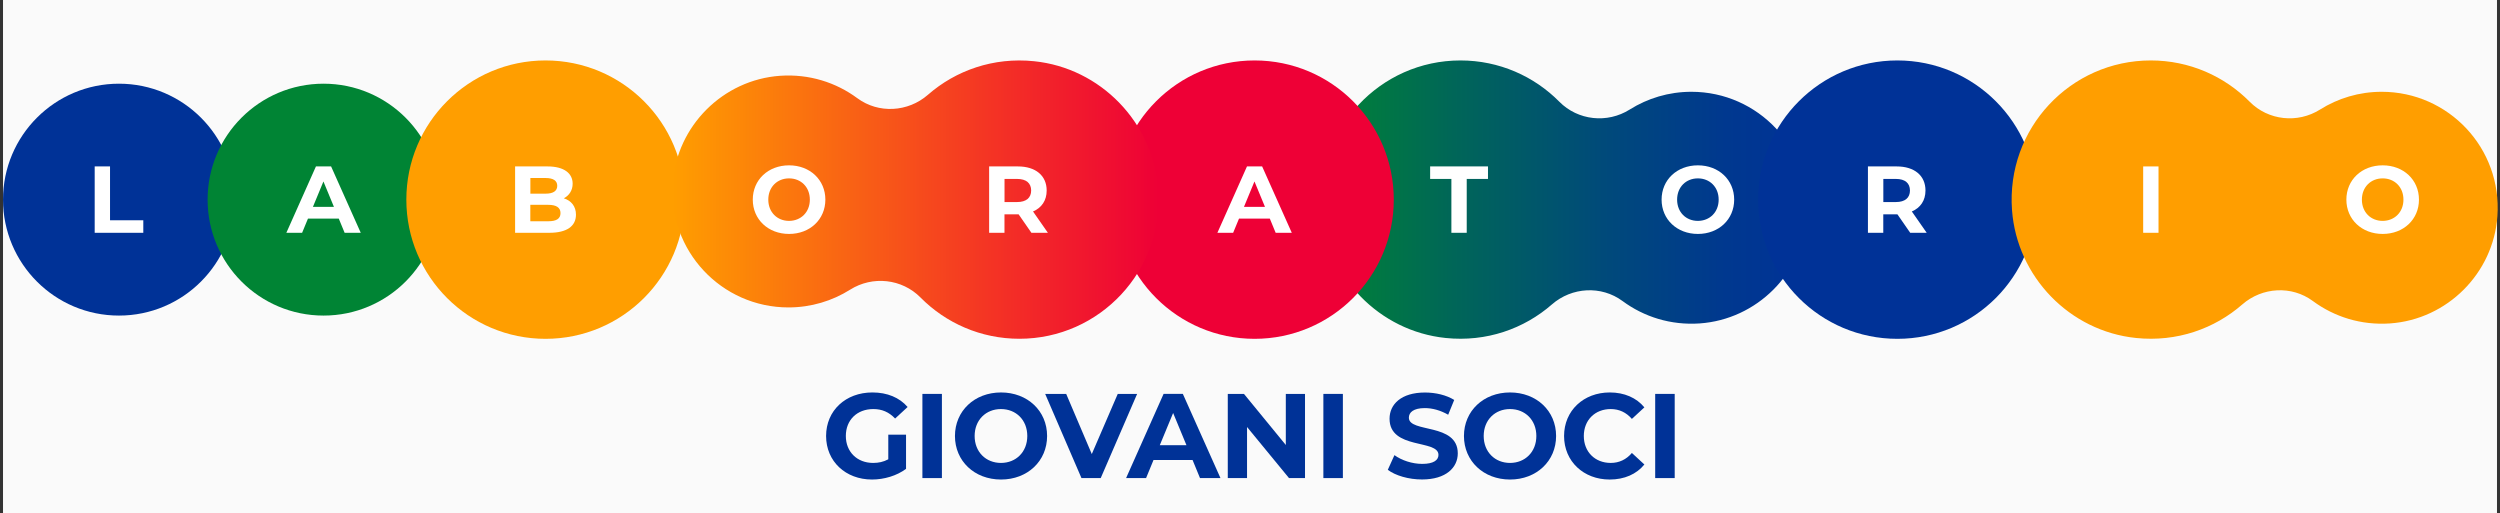
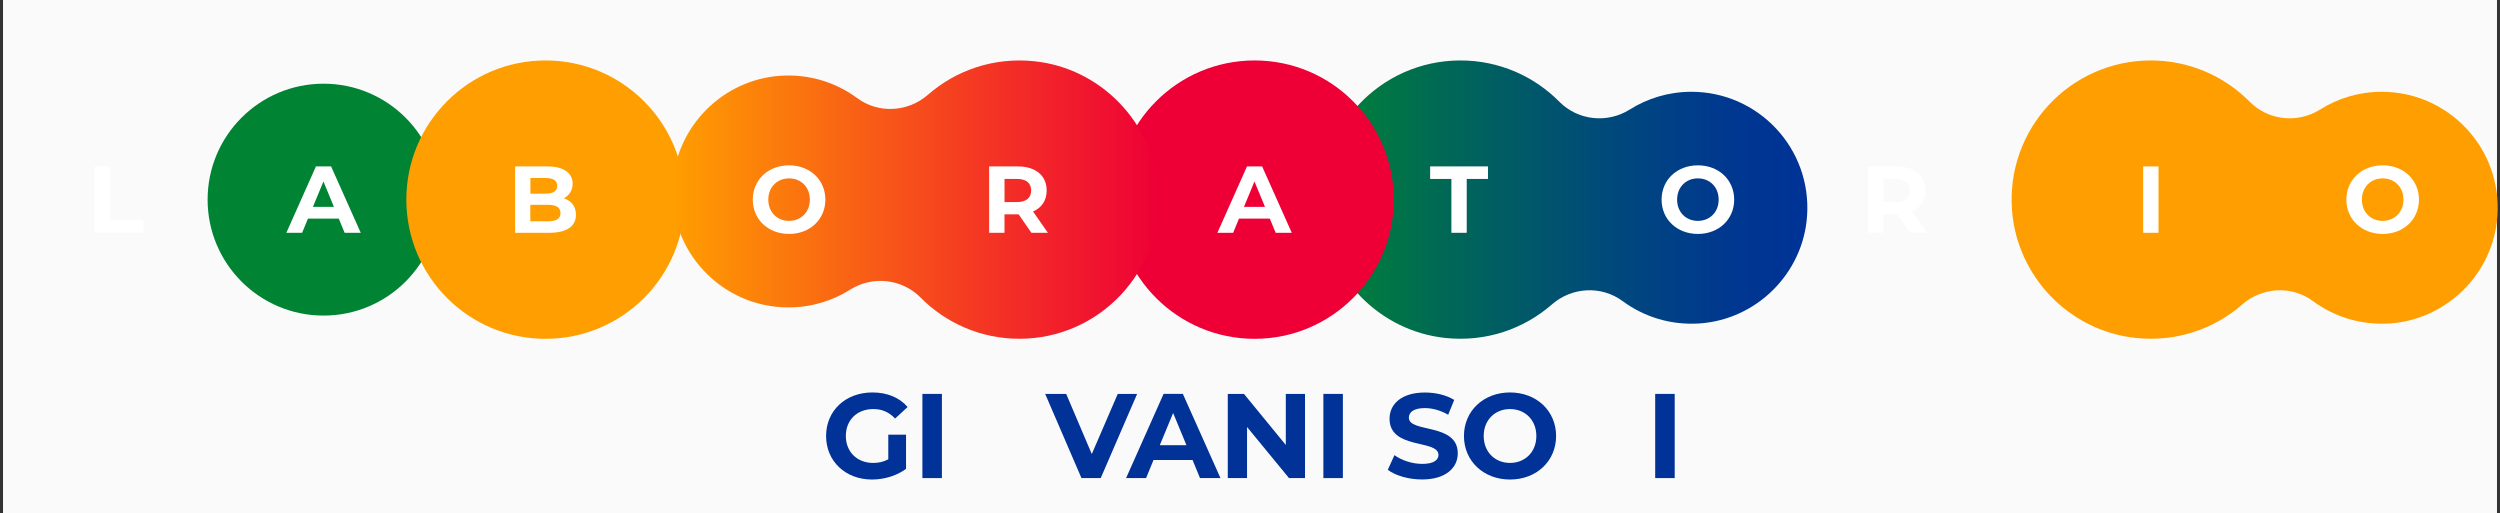
<svg xmlns="http://www.w3.org/2000/svg" version="1.0" id="Livello_1" x="0px" y="0px" viewBox="0 0 414 85" enable-background="new 0 0 414 85" xml:space="preserve">
  <rect x="0" y="0" width="414" height="85" fill="#333333" stroke="none" />
  <rect x="0.5" fill="#FAFAFA" width="413" height="85" />
  <g>
    <path fill="#003297" d="M147.09,71.98h2.95v5.66c-1.53,1.15-3.64,1.77-5.63,1.77c-4.38,0-7.61-3.01-7.61-7.21   c0-4.2,3.23-7.21,7.67-7.21c2.45,0,4.48,0.84,5.83,2.41l-2.07,1.91c-1.02-1.08-2.19-1.57-3.6-1.57c-2.71,0-4.56,1.81-4.56,4.46   c0,2.61,1.85,4.46,4.52,4.46c0.88,0,1.69-0.16,2.51-0.6V71.98z" />
    <path fill="#003297" d="M152.75,65.23h3.23v13.94h-3.23V65.23z" />
-     <path fill="#003297" d="M158.14,72.2c0-4.14,3.23-7.21,7.63-7.21c4.38,0,7.63,3.05,7.63,7.21c0,4.16-3.25,7.21-7.63,7.21   C161.36,79.41,158.14,76.34,158.14,72.2z M170.12,72.2c0-2.65-1.87-4.46-4.36-4.46c-2.49,0-4.36,1.81-4.36,4.46   c0,2.65,1.87,4.46,4.36,4.46C168.25,76.66,170.12,74.85,170.12,72.2z" />
    <path fill="#003297" d="M188.31,65.23l-6.03,13.94h-3.19l-6.01-13.94h3.48l4.24,9.96l4.3-9.96H188.31z" />
    <path fill="#003297" d="M197.49,76.18h-6.47l-1.23,2.99h-3.31l6.21-13.94h3.19l6.23,13.94h-3.39L197.49,76.18z M196.48,73.73   l-2.21-5.34l-2.21,5.34H196.48z" />
    <path fill="#003297" d="M216.11,65.23v13.94h-2.65l-6.95-8.46v8.46h-3.19V65.23H206l6.93,8.46v-8.46H216.11z" />
    <path fill="#003297" d="M219.15,65.23h3.23v13.94h-3.23V65.23z" />
    <path fill="#003297" d="M229.82,77.8l1.1-2.43c1.17,0.86,2.93,1.45,4.6,1.45c1.91,0,2.69-0.64,2.69-1.49c0-2.61-8.1-0.82-8.1-5.99   c0-2.37,1.91-4.34,5.87-4.34c1.75,0,3.54,0.42,4.84,1.23l-1,2.45c-1.29-0.74-2.63-1.1-3.86-1.1c-1.91,0-2.65,0.72-2.65,1.59   c0,2.57,8.1,0.8,8.1,5.91c0,2.33-1.93,4.32-5.91,4.32C233.29,79.41,231.06,78.75,229.82,77.8z" />
    <path fill="#003297" d="M242.43,72.2c0-4.14,3.23-7.21,7.63-7.21c4.38,0,7.63,3.05,7.63,7.21c0,4.16-3.25,7.21-7.63,7.21   C245.66,79.41,242.43,76.34,242.43,72.2z M254.42,72.2c0-2.65-1.87-4.46-4.36-4.46c-2.49,0-4.36,1.81-4.36,4.46   c0,2.65,1.87,4.46,4.36,4.46C252.55,76.66,254.42,74.85,254.42,72.2z" />
-     <path fill="#003297" d="M259.01,72.2c0-4.2,3.23-7.21,7.57-7.21c2.41,0,4.42,0.88,5.73,2.47l-2.07,1.91   c-0.94-1.08-2.11-1.63-3.5-1.63c-2.61,0-4.46,1.83-4.46,4.46c0,2.63,1.85,4.46,4.46,4.46c1.39,0,2.57-0.56,3.5-1.65l2.07,1.91   c-1.31,1.61-3.32,2.49-5.75,2.49C262.24,79.41,259.01,76.4,259.01,72.2z" />
    <path fill="#003297" d="M274.1,65.23h3.23v13.94h-3.23V65.23z" />
  </g>
  <g>
    <linearGradient id="SVGID_1_" gradientUnits="userSpaceOnUse" x1="218.8" y1="33.056" x2="299.294" y2="33.056">
      <stop offset="0" style="stop-color:#008434" />
      <stop offset="0.273" style="stop-color:#006658" />
      <stop offset="0.58" style="stop-color:#004A7A" />
      <stop offset="0.833" style="stop-color:#00388F" />
      <stop offset="1" style="stop-color:#003297" />
    </linearGradient>
    <path fill="url(#SVGID_1_)" d="M239.4,55.97c6.75,0.7,12.99-1.53,17.6-5.56c3.29-2.87,8.17-3.16,11.69-0.56   c3.53,2.61,7.98,4.04,12.78,3.71c9.46-0.66,17.12-8.31,17.78-17.77c0.79-11.23-8.09-20.59-19.16-20.59   c-3.75,0-7.25,1.08-10.21,2.94c-3.71,2.34-8.58,1.82-11.66-1.3c-4.18-4.22-9.97-6.83-16.37-6.83c-13.31,0-23.98,11.28-22.98,24.81   C219.68,45.84,228.41,54.84,239.4,55.97z" />
    <circle fill="#EE0036" cx="207.76" cy="33.06" r="23.05" />
-     <circle fill="#003297" cx="19.7" cy="33.06" r="19.2" />
    <circle fill="#008434" cx="53.58" cy="33.06" r="19.2" />
    <circle fill="#FF9E00" cx="90.34" cy="33.06" r="23.05" />
-     <circle fill="#003297" cx="314.2" cy="33.06" r="23.05" />
    <path fill="#FFFFFF" d="M15.68,27.56h2.54v8.92h5.51v2.07h-8.05V27.56z" />
    <path fill="#FFFFFF" d="M56.1,36.2H51l-0.97,2.35h-2.61l4.9-10.99h2.51l4.91,10.99h-2.67L56.1,36.2z M55.3,34.26l-1.74-4.21   l-1.74,4.21H55.3z" />
    <path fill="#FFFFFF" d="M210.28,36.2h-5.1l-0.97,2.35h-2.61l4.9-10.99h2.51l4.91,10.99h-2.67L210.28,36.2z M209.48,34.26   l-1.74-4.21l-1.74,4.21H209.48z" />
    <path fill="#FFFFFF" d="M95.38,35.55c0,1.9-1.51,3-4.4,3H85.3V27.56h5.37c2.75,0,4.16,1.15,4.16,2.86c0,1.1-0.57,1.95-1.46,2.42   C94.6,33.23,95.38,34.17,95.38,35.55z M87.83,29.48v2.59h2.53c1.24,0,1.92-0.44,1.92-1.3c0-0.86-0.68-1.29-1.92-1.29H87.83z    M92.82,35.29c0-0.93-0.71-1.37-2.03-1.37h-2.97v2.72h2.97C92.12,36.64,92.82,36.23,92.82,35.29z" />
    <path fill="#FFFFFF" d="M275.16,33.06c0-3.27,2.54-5.68,6.01-5.68c3.45,0,6.01,2.4,6.01,5.68c0,3.28-2.56,5.68-6.01,5.68   C277.7,38.74,275.16,36.32,275.16,33.06z M284.61,33.06c0-2.09-1.48-3.52-3.44-3.52c-1.96,0-3.44,1.43-3.44,3.52   c0,2.09,1.48,3.52,3.44,3.52C283.14,36.57,284.61,35.14,284.61,33.06z" />
    <path fill="#FFFFFF" d="M316.33,38.55l-2.12-3.06h-0.13h-2.21v3.06h-2.54V27.56h4.76c2.94,0,4.77,1.52,4.77,3.99   c0,1.65-0.83,2.86-2.26,3.47l2.46,3.53H316.33z M313.95,29.63h-2.07v3.83h2.07c1.55,0,2.34-0.72,2.34-1.92   C316.28,30.34,315.5,29.63,313.95,29.63z" />
    <path fill="#FFFFFF" d="M240.35,29.63h-3.52v-2.07h9.58v2.07h-3.52v8.92h-2.54V29.63z" />
    <linearGradient id="SVGID_00000005241931502806247140000012377964795494075829_" gradientUnits="userSpaceOnUse" x1="111.361" y1="33.056" x2="191.855" y2="33.056">
      <stop offset="0" style="stop-color:#FF9E00" />
      <stop offset="0.652" style="stop-color:#F43424" />
      <stop offset="1" style="stop-color:#EE0036" />
    </linearGradient>
    <path fill="url(#SVGID_00000005241931502806247140000012377964795494075829_)" d="M171.26,10.14c-6.75-0.7-12.99,1.53-17.6,5.56   c-3.29,2.87-8.17,3.16-11.69,0.56c-3.53-2.61-7.98-4.04-12.78-3.71c-9.46,0.66-17.12,8.31-17.78,17.77   c-0.79,11.23,8.09,20.59,19.16,20.59c3.75,0,7.25-1.08,10.21-2.94c3.71-2.34,8.58-1.82,11.66,1.3c4.18,4.22,9.97,6.83,16.37,6.83   c13.31,0,23.98-11.28,22.98-24.81C190.97,20.27,182.25,11.27,171.26,10.14z" />
    <path fill="#FFFFFF" d="M124.66,33.06c0-3.27,2.54-5.68,6.01-5.68c3.45,0,6.01,2.4,6.01,5.68c0,3.28-2.56,5.68-6.01,5.68   C127.2,38.74,124.66,36.32,124.66,33.06z M134.11,33.06c0-2.09-1.48-3.52-3.44-3.52c-1.96,0-3.44,1.43-3.44,3.52   c0,2.09,1.48,3.52,3.44,3.52C132.63,36.57,134.11,35.14,134.11,33.06z" />
    <path fill="#FFFFFF" d="M170.8,38.55l-2.12-3.06h-0.13h-2.21v3.06h-2.54V27.56h4.76c2.94,0,4.77,1.52,4.77,3.99   c0,1.65-0.83,2.86-2.26,3.47l2.46,3.53H170.8z M168.42,29.63h-2.07v3.83h2.07c1.55,0,2.34-0.72,2.34-1.92   C170.75,30.34,169.97,29.63,168.42,29.63z" />
    <path fill="#FF9E00" d="M353.73,55.97c6.75,0.7,12.99-1.53,17.6-5.56c3.29-2.87,8.17-3.16,11.68-0.56   c3.53,2.61,7.98,4.04,12.78,3.71c9.46-0.66,17.12-8.31,17.78-17.77c0.79-11.23-8.09-20.59-19.16-20.59   c-3.75,0-7.25,1.08-10.21,2.94c-3.71,2.34-8.58,1.82-11.66-1.3c-4.18-4.22-9.97-6.83-16.37-6.83c-13.31,0-23.98,11.28-22.98,24.81   C334.02,45.84,342.74,54.84,353.73,55.97z" />
    <path fill="#FFFFFF" d="M388.56,33.06c0-3.27,2.54-5.68,6.01-5.68c3.45,0,6.01,2.4,6.01,5.68c0,3.28-2.56,5.68-6.01,5.68   C391.1,38.74,388.56,36.32,388.56,33.06z M398.01,33.06c0-2.09-1.48-3.52-3.44-3.52c-1.96,0-3.44,1.43-3.44,3.52   c0,2.09,1.48,3.52,3.44,3.52C396.53,36.57,398.01,35.14,398.01,33.06z" />
    <path fill="#FFFFFF" d="M354.91,27.56h2.54v10.99h-2.54V27.56z" />
  </g>
</svg>